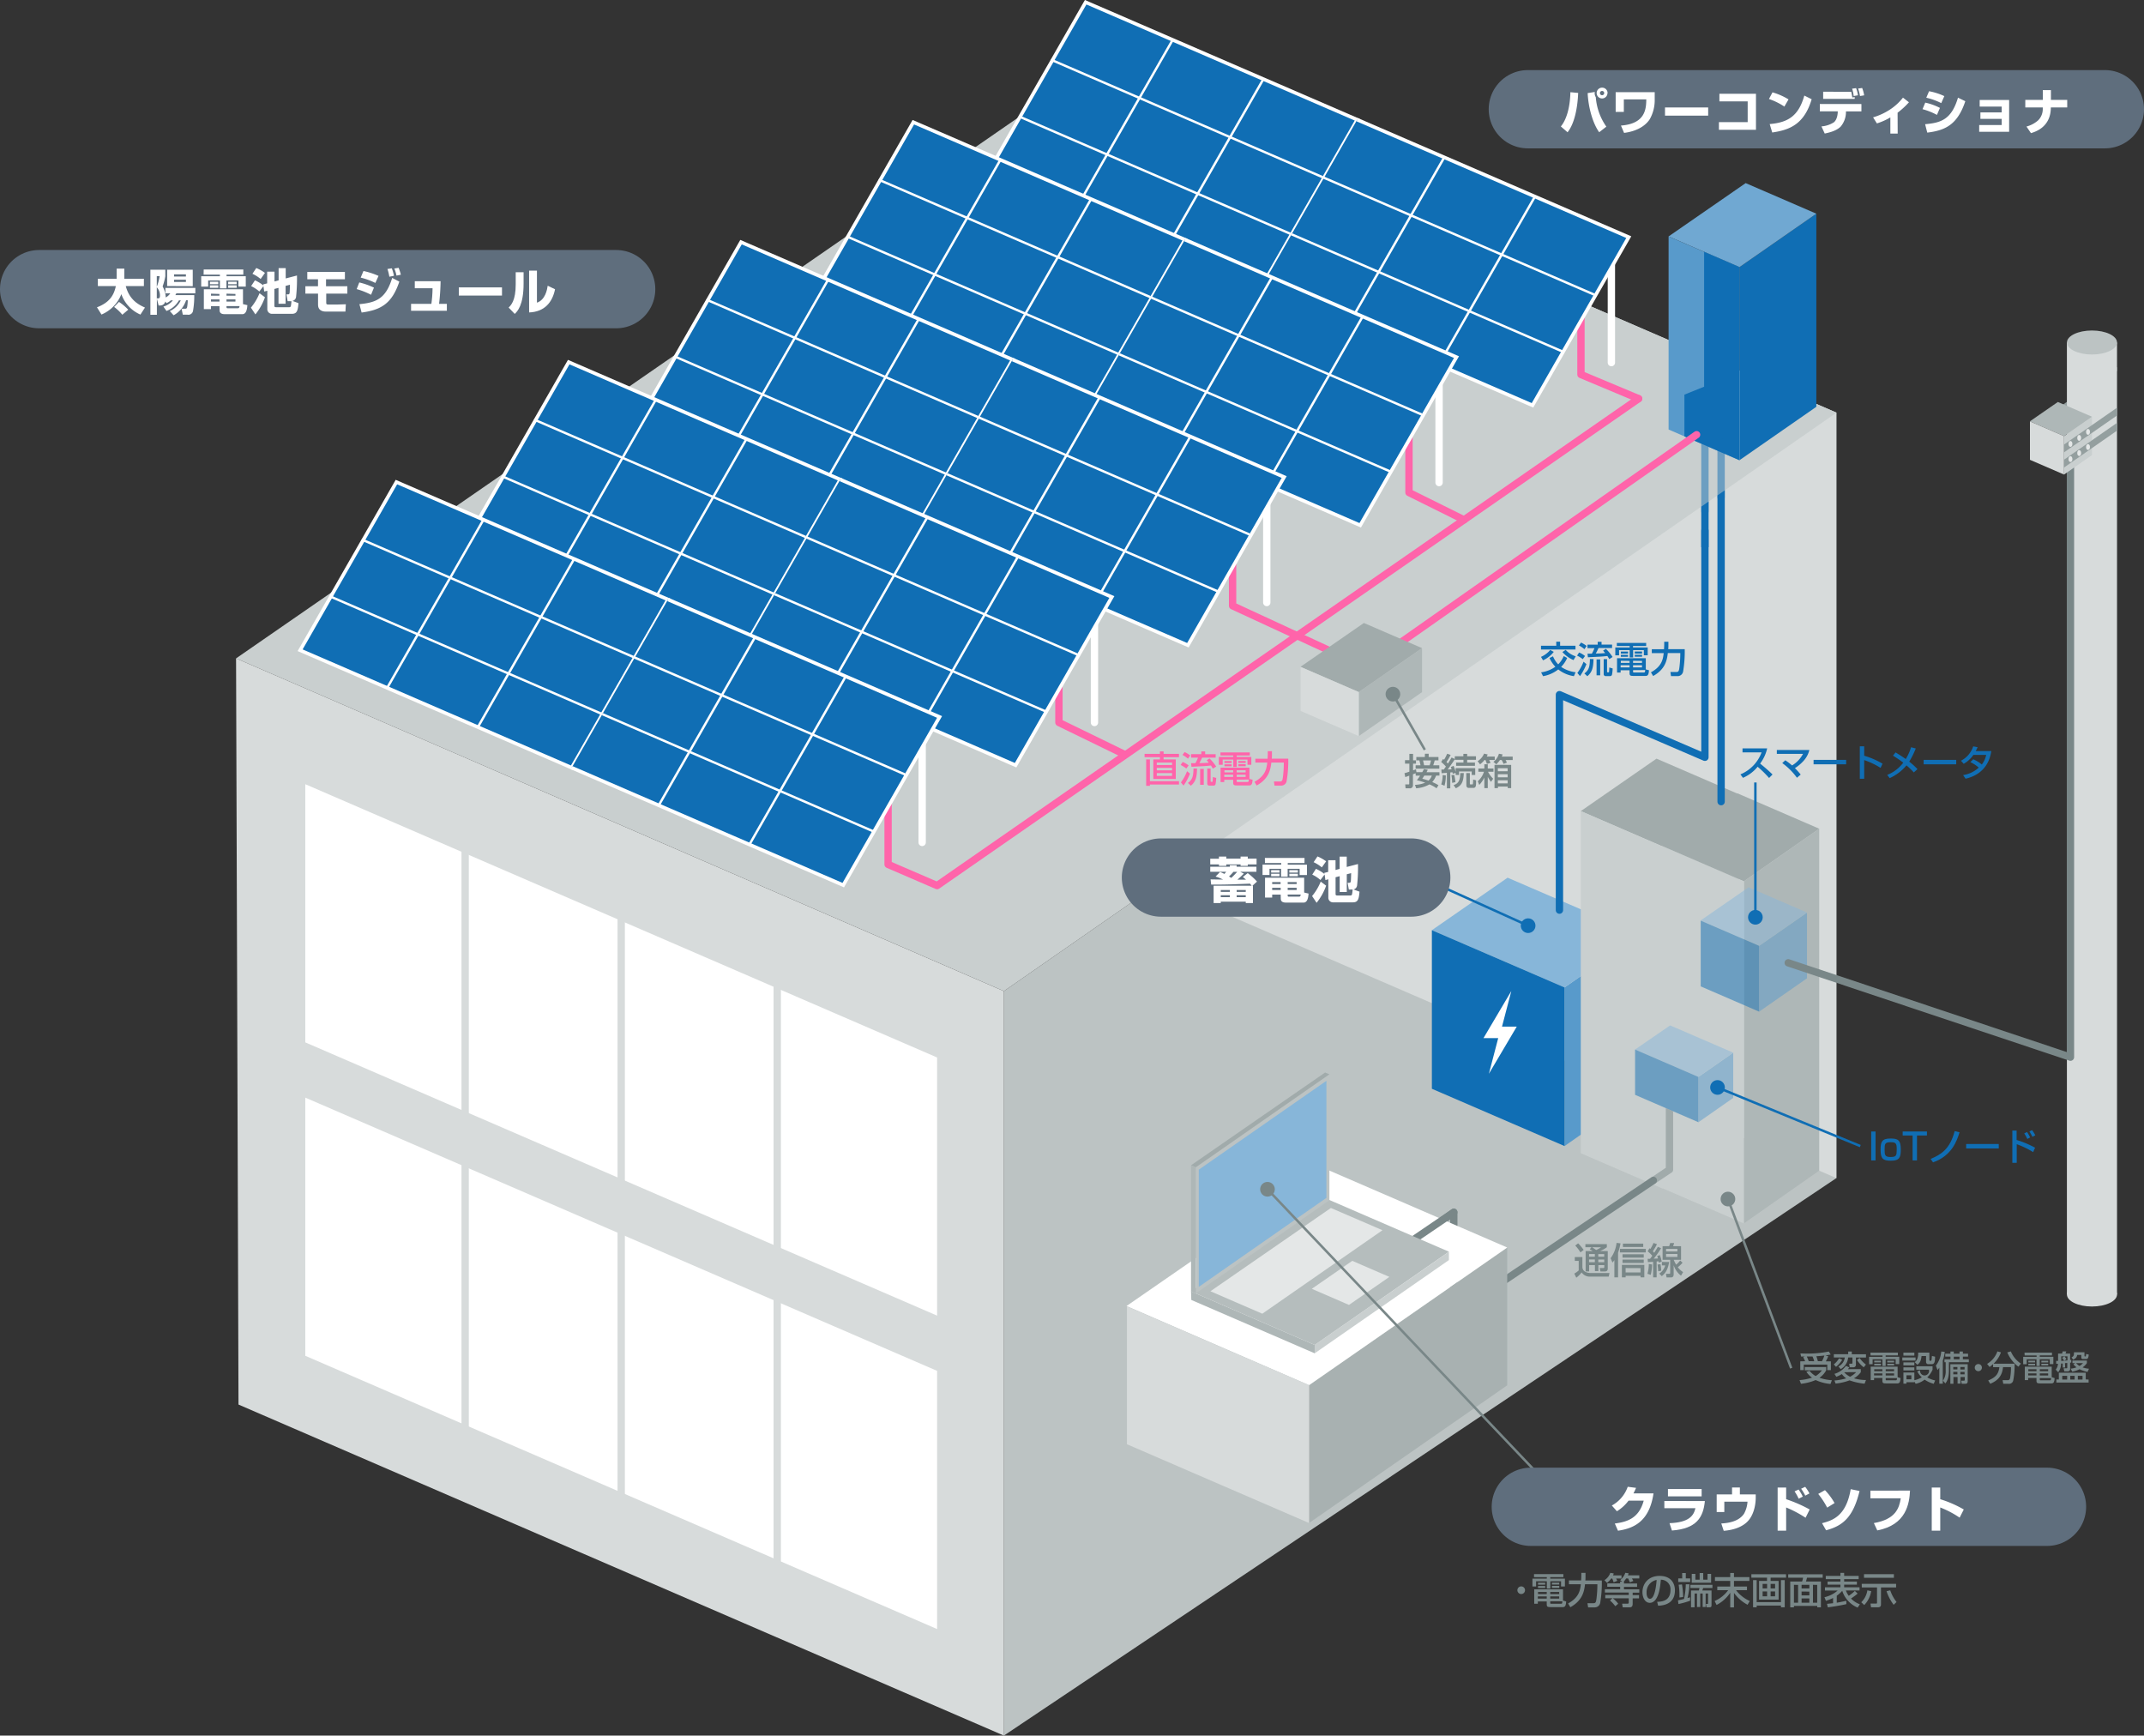
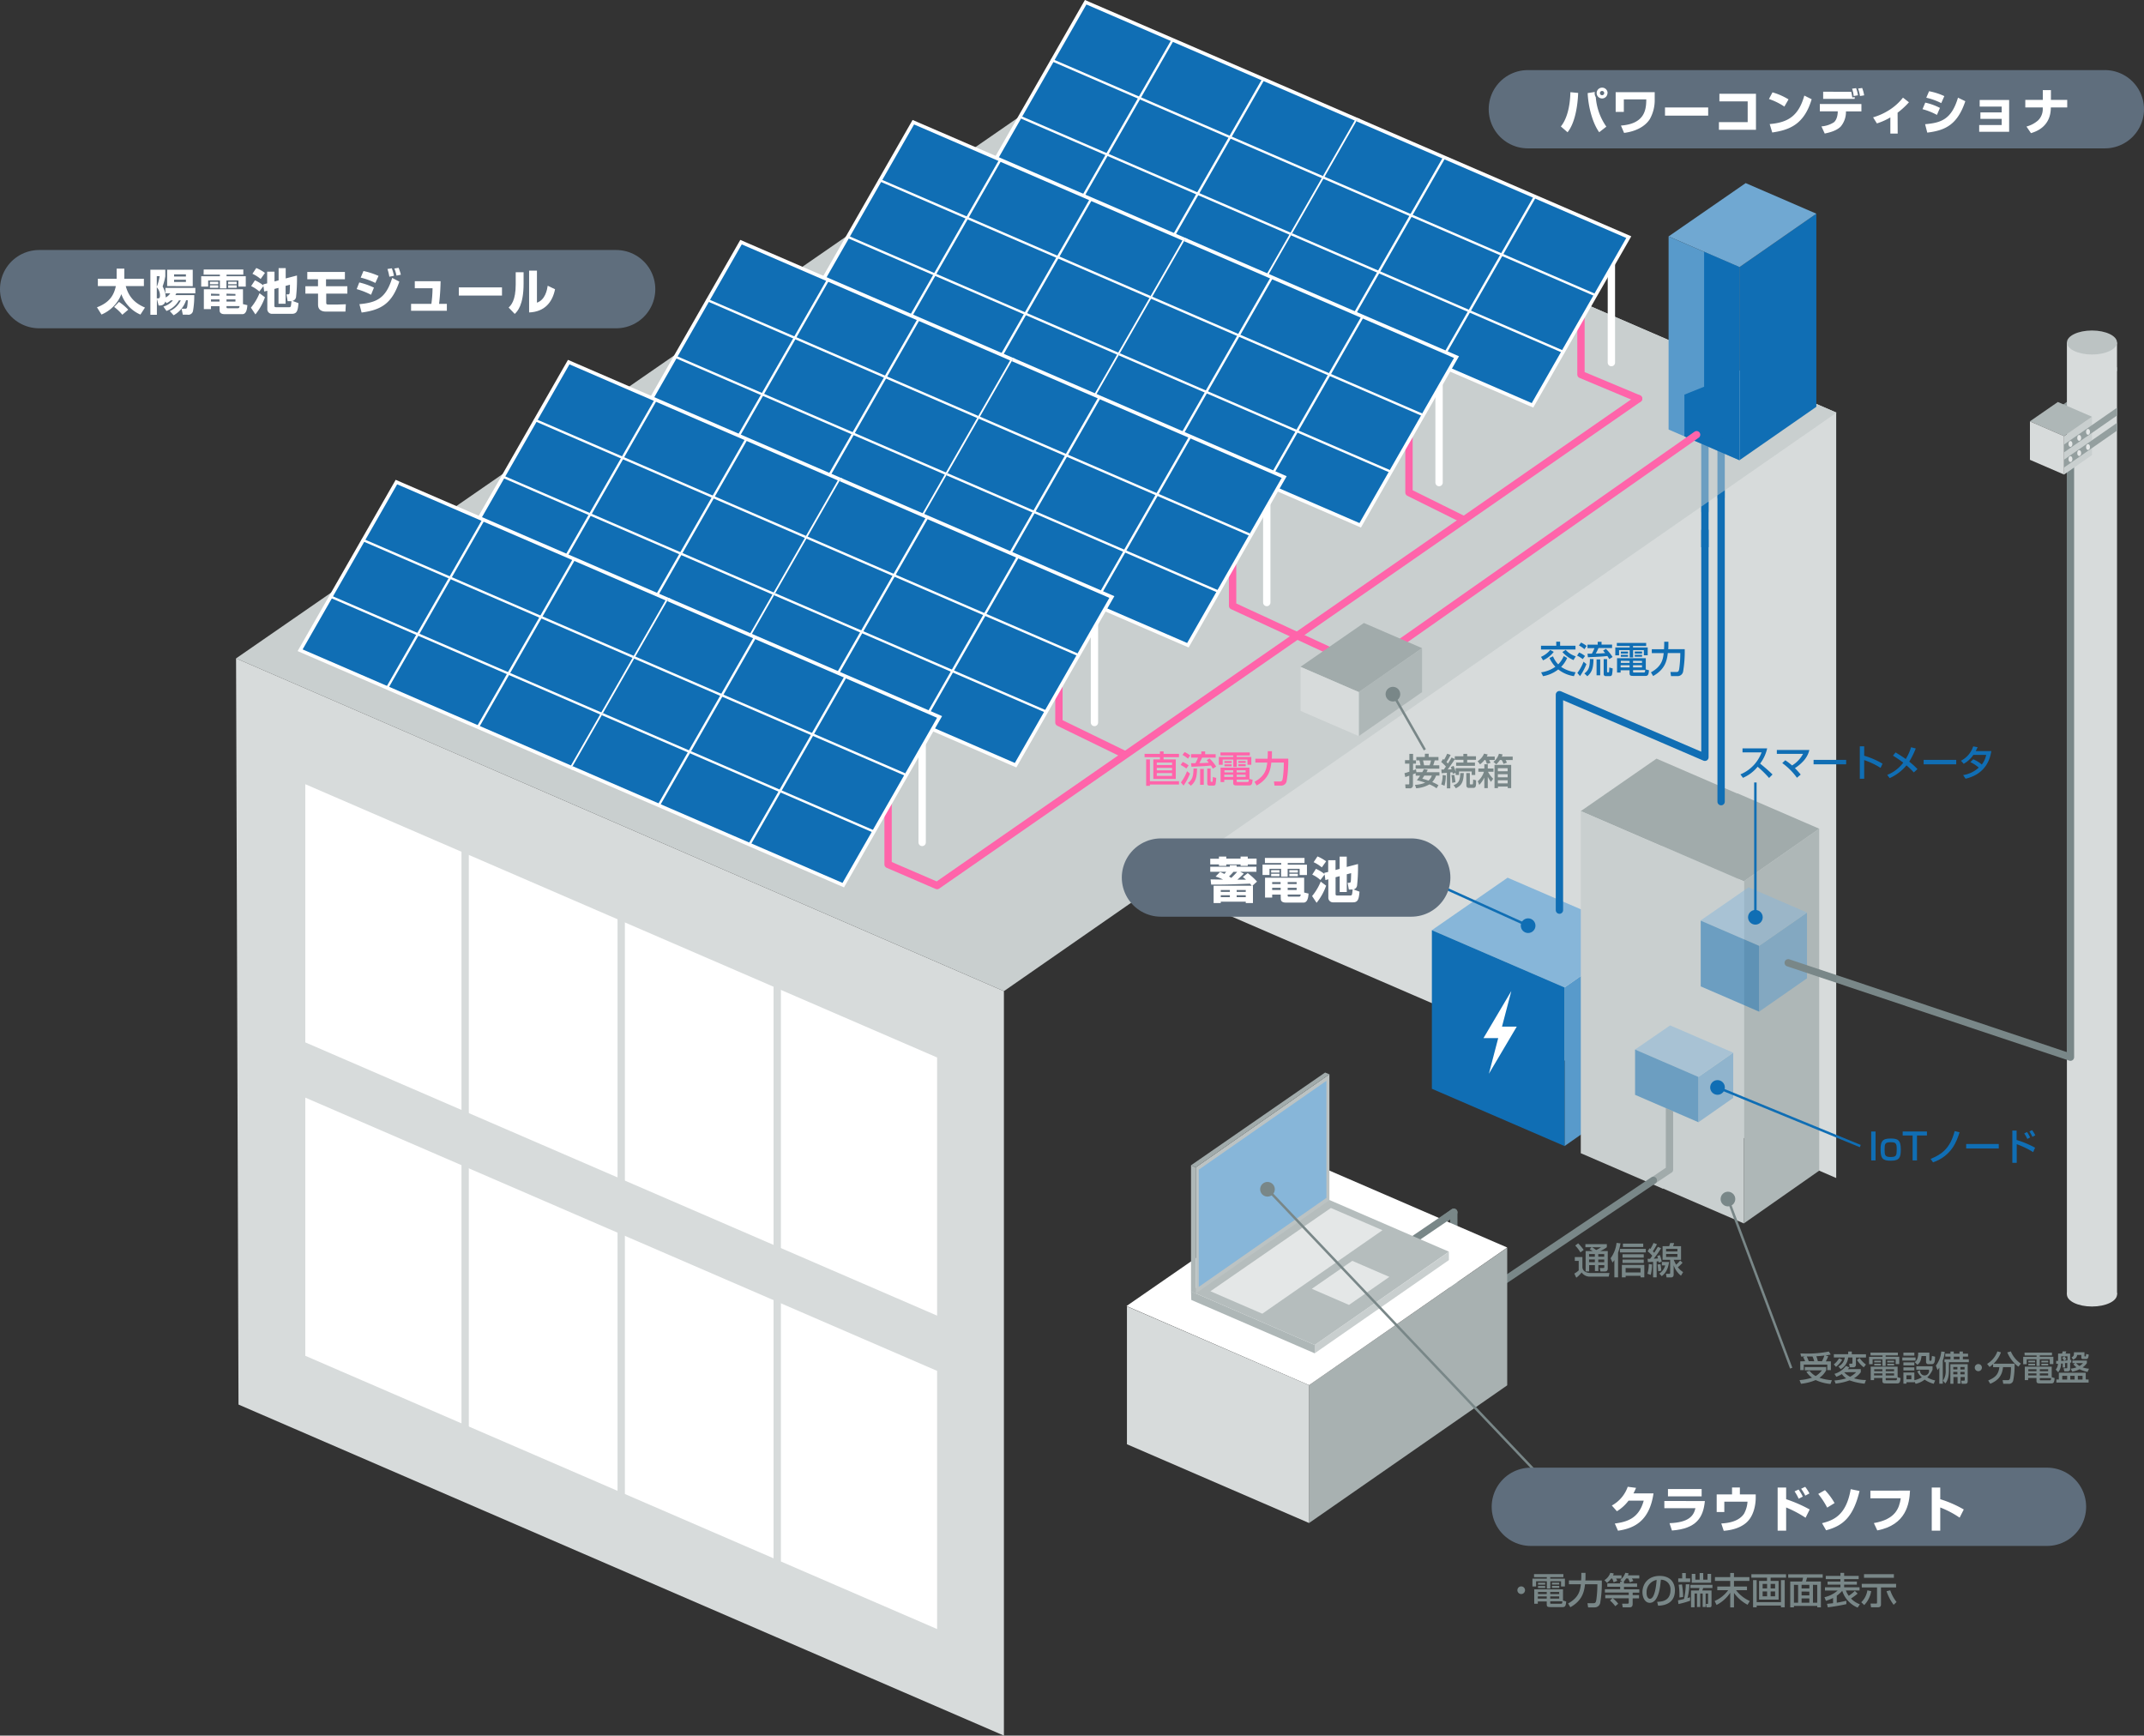
<svg xmlns="http://www.w3.org/2000/svg" id="レイヤー_1" data-name="レイヤー 1" viewBox="0 0 876.54 709.48">
  <rect x="0" y="0" width="876.54" height="709.48" fill="#333333" stroke="none" />
  <defs>
    <style>.cls-1,.cls-15,.cls-19,.cls-20,.cls-21,.cls-24,.cls-25,.cls-27,.cls-29,.cls-34,.cls-7,.cls-8{fill:none;}.cls-2{fill:#bcc3c3;}.cls-3{fill:#d7dbdb;}.cls-4{fill:#c9cfcf;}.cls-5{fill:#fff;}.cls-6{fill:#3fa9f5;stroke-width:0.66px;}.cls-27,.cls-28,.cls-29,.cls-6{stroke:#fff;}.cls-19,.cls-21,.cls-24,.cls-25,.cls-27,.cls-28,.cls-29,.cls-34,.cls-6,.cls-7{stroke-miterlimit:10;}.cls-7{stroke:#d7dbdb;stroke-linecap:square;}.cls-15,.cls-19,.cls-20,.cls-21,.cls-27,.cls-7,.cls-8{stroke-width:3px;}.cls-8{stroke:#ff64aa;}.cls-15,.cls-19,.cls-20,.cls-21,.cls-27,.cls-34,.cls-8{stroke-linecap:round;}.cls-15,.cls-20,.cls-8{stroke-linejoin:round;}.cls-9{fill:#589acb;}.cls-10{fill:#87b6d9;}.cls-11,.cls-28{fill:#106eb4;}.cls-12{fill:#aeb7b7;}.cls-13{fill:#a1abab;}.cls-14,.cls-21{opacity:0.5;}.cls-15,.cls-24{stroke:#798788;}.cls-16{fill:#a8b1b1;}.cls-17{fill:#798788;}.cls-18{clip-path:url(#clip-path);}.cls-19,.cls-20,.cls-21,.cls-25{stroke:#106eb4;}.cls-22{fill:#ff64aa;}.cls-23{fill:#949f9f;}.cls-26{fill:#e4e7e7;}.cls-28{stroke-width:1.44px;}.cls-29{stroke-width:0.96px;}.cls-30{fill:#70a8d2;}.cls-31{clip-path:url(#clip-path-2);}.cls-32{fill:#b5bdbd;}.cls-33{clip-path:url(#clip-path-3);}.cls-34{stroke:#5f6e7d;stroke-width:32px;}</style>
    <clipPath id="clip-path" transform="translate(-244.99 -29.84)">
      <polygon class="cls-1" points="943.52 253.53 940.52 253.53 940.52 236.94 943.52 234.86 943.52 253.53" />
    </clipPath>
    <clipPath id="clip-path-2" transform="translate(-244.99 -29.84)">
      <polygon class="cls-1" points="929.03 508.74 921.19 513.97 920.03 511.2 926.03 507.11 926.03 482.82 929.03 484.12 929.03 506.11 929.03 507.02 929.03 508.74" />
    </clipPath>
    <clipPath id="clip-path-3" transform="translate(-244.99 -29.84)">
      <polygon class="cls-1" points="950.14 359.04 947.14 359.04 947.14 232.34 950.14 230.26 950.14 359.04" />
    </clipPath>
  </defs>
  <title>content-2-new-pc</title>
-   <polygon class="cls-2" points="750.83 481.55 410.43 709.48 410.43 405.16 750.83 168.63 750.83 481.55" />
  <polygon class="cls-3" points="750.7 481.55 437.79 346.23 437.79 33.31 750.7 168.63 750.7 481.55" />
  <polygon class="cls-4" points="410.44 405.16 96.52 269.13 437.65 33.27 750.84 168.68 410.44 405.16" />
  <polygon class="cls-3" points="410.43 709.48 97.51 574.16 96.51 269.13 410.43 405.16 410.43 709.48" />
  <polygon class="cls-5" points="383.12 665.93 124.82 554.23 124.82 448.69 383.12 560.39 383.12 665.93" />
  <polygon class="cls-5" points="383.12 537.81 124.82 426.11 124.82 320.57 383.12 432.28 383.12 537.81" />
  <path class="cls-6" d="M585,120.44" transform="translate(-244.99 -29.84)" />
  <path class="cls-6" d="M470.43,320.94" transform="translate(-244.99 -29.84)" />
  <path class="cls-6" d="M667.18,155.95" transform="translate(-244.99 -29.84)" />
  <path class="cls-6" d="M552.58,356.44" transform="translate(-244.99 -29.84)" />
  <line class="cls-7" x1="253.97" y1="495.38" x2="253.97" y2="363.01" />
  <line class="cls-7" x1="190.17" y1="468" x2="190.17" y2="335.63" />
  <line class="cls-7" x1="317.76" y1="522.02" x2="317.76" y2="389.65" />
  <line class="cls-7" x1="253.97" y1="621.92" x2="253.97" y2="489.55" />
  <line class="cls-7" x1="190.17" y1="603.14" x2="190.17" y2="470.77" />
  <line class="cls-7" x1="317.76" y1="648.56" x2="317.76" y2="516.19" />
  <polyline class="cls-8" points="547.29 267.71 503.93 247.65 503.93 222.25" />
  <polyline class="cls-8" points="598.55 212.5 576.04 201.34 576.04 178.64" />
  <polyline class="cls-8" points="669.92 162.97 646.35 153.1 646.35 128.22" />
  <polygon class="cls-9" points="670.46 446.91 639.64 468.49 639.64 403.65 670.46 382.14 670.46 446.91" />
  <polygon class="cls-10" points="639.64 403.65 585.4 380.24 616.36 358.78 670.46 382.14 639.64 403.65" />
  <polygon class="cls-11" points="639.64 468.49 585.4 445.07 585.4 380.24 639.64 403.65 639.64 468.49" />
  <polygon class="cls-12" points="710.61 464.32 679.8 485.9 679.8 346.06 710.61 324.54 710.61 464.32" />
  <polygon class="cls-13" points="679.8 346.06 646.28 331.57 677.24 310.12 710.61 324.54 679.8 346.06" />
  <polygon class="cls-4" points="679.8 485.9 646.28 471.41 646.28 331.57 679.8 346.06 679.8 485.9" />
  <polygon class="cls-12" points="743.76 478.54 712.94 500.11 712.94 360.27 743.76 338.76 743.76 478.54" />
  <polygon class="cls-13" points="712.94 360.27 679.43 345.79 710.39 324.33 743.76 338.76 712.94 360.27" />
  <polygon class="cls-4" points="712.94 500.11 679.43 485.63 679.43 345.79 712.94 360.27 712.94 500.11" />
  <polygon class="cls-5" points="614.07 419.67 617.88 405.11 606.5 424.36 612.52 424.36 608.71 438.93 620.1 419.67 614.07 419.67" />
  <g class="cls-14">
    <polygon class="cls-9" points="738.76 399.93 719.19 413.55 719.19 386.64 738.76 373.06 738.76 399.93" />
    <polygon class="cls-10" points="719.19 386.64 695.26 376.27 714.88 362.71 738.76 373.03 719.19 386.64" />
    <polygon class="cls-11" points="719.19 413.55 695.31 403.22 695.31 376.32 719.19 386.64 719.19 413.55" />
  </g>
  <polyline class="cls-15" points="587.72 500.35 594.36 495.55 594.38 537.27 675.95 482.52" />
  <polygon class="cls-16" points="616.2 566.3 535.19 622.58 535.19 566.23 616.2 510.03 616.2 566.3" />
  <polygon class="cls-5" points="535.19 566.23 460.56 533.88 541.74 477.75 616.2 509.96 535.19 566.23" />
  <polygon class="cls-3" points="535.19 622.58 460.73 590.38 460.73 534.03 535.19 566.23 535.19 622.58" />
  <path class="cls-17" d="M888.82,543.71h3.11v4c0,1.91,1.9,2.51,3.33,2.51H903l-.31,1.48h-7.48a4.05,4.05,0,0,1-3.6-1.72,10.24,10.24,0,0,1-2.18,2.16l-.81-1.68a8.87,8.87,0,0,0,1.8-1.3v-3.88h-1.59Zm1.37-5.62a20.66,20.66,0,0,1,2.26,2.7l-1.32,1A16.13,16.13,0,0,0,889,539Zm5.46,1.59h-2.5v-1.25h8.77v1.25a12,12,0,0,1-2.79,1.58h3.17v7.09c0,1.06-.62,1.24-1.22,1.24H899.3l-.27-1.41h1.47c.34,0,.38-.2.38-.44V547h-2.43v2.44h-1.4V547h-2.37v2.58h-1.43v-8.34h2.85a7.68,7.68,0,0,0-1.18-.71Zm-1,2.79v1.08h2.37v-1.08Zm0,2.22v1.11h2.37v-1.11Zm1.23-5c.57.34,1.13.74,1.68,1.13a12.56,12.56,0,0,0,2-1.12Zm2.54,2.79v1.08h2.43v-1.08Zm0,2.22v1.11h2.43v-1.11Z" transform="translate(-244.99 -29.84)" />
  <path class="cls-17" d="M905,544.94a8.14,8.14,0,0,1-.76,1l-.79-1.75a12.91,12.91,0,0,0,2.44-6.28l1.62.19a23.29,23.29,0,0,1-1,3.83V552H905Zm12.85-4.58v1.44H907.27v-1.44Zm-.61,6.54V552h-1.54v-.63h-6.09V552h-1.54v-5.1Zm-.23-4.35v1.38h-8.68v-1.38Zm0,2.17v1.38h-8.68v-1.38Zm-.21-6.52v1.38h-8.31V538.2Zm-7.2,10V550h6.09v-1.77Z" transform="translate(-244.99 -29.84)" />
  <path class="cls-17" d="M920.42,546.75a20.18,20.18,0,0,1-.54,4.23l-1.36-.45a14.24,14.24,0,0,0,.55-4Zm-1.82-2.33h1c.21-.27.44-.57.9-1.26a15.08,15.08,0,0,0-1.89-1.81l.75-1.25.35.29a15.47,15.47,0,0,0,1.29-2.45l1.41.5a23.38,23.38,0,0,1-1.68,2.89l.57.63c.81-1.28,1.18-1.91,1.48-2.43l1.32.54a34.16,34.16,0,0,1-3,4.29l1.71-.08a7.77,7.77,0,0,0-.29-1l1.08-.39a15.1,15.1,0,0,1,.76,2.68l-1.21.41c0-.33-.06-.37-.09-.55l-.78.07V552h-1.44v-6.34c-.71,0-1.6.09-2.13.11Zm5.26,2.21a18.6,18.6,0,0,1,.3,2.64l-1.23.24a23.77,23.77,0,0,0-.29-2.75Zm3.51-.92c-.53,3.9-2.32,5.26-3,5.8l-1-1.07a5.72,5.72,0,0,0,2.42-3.33h-1.37v-1.41Zm5.5.31a12.48,12.48,0,0,1-1.93,1.83,8,8,0,0,0,2.17,2l-.87,1.46a8.84,8.84,0,0,1-3-4.27v3.7c0,.65-.18,1.29-1.11,1.29h-1.79l-.25-1.48h1.3c.42,0,.42-.2.42-.48v-5.25h-3.1v-5.56h2.68a10.57,10.57,0,0,0,.42-1.29h1.61a10.77,10.77,0,0,1-.41,1.29h3.25v5.56h-3a12.11,12.11,0,0,0,1,2,13,13,0,0,0,1.65-1.71Zm-6.73-5.67v1.07h4.63v-1.07Zm0,2.1v1.2h4.63v-1.2Z" transform="translate(-244.99 -29.84)" />
  <path class="cls-17" d="M868.47,679.89a1.56,1.56,0,1,1-1.56-1.56A1.55,1.55,0,0,1,868.47,679.89Z" transform="translate(-244.99 -29.84)" />
  <path class="cls-17" d="M872.15,673.31h12v1.24h-5.37v.6h6v3.22h-1.58v-2.13h-4.38v3h-1.43v-3H873v2.13H871.5v-3.22h5.88v-.6h-5.23Zm13.15,11.17c-.11,1.44-.3,2.31-1.3,2.31h-5.19c-.77,0-1.46,0-1.46-1v-1.3h-3.64v.92h-1.47v-5.87H884v4.59Zm-11.59-2.05v.88h3.64v-.88Zm.07-1.83v.86h3.57v-.86Zm0-3.75h2.94v.77h-2.94Zm0,1.33h2.94v.8h-2.94Zm5,2.42v.86h3.66v-.86Zm0,1.83v.88h3.66v-.88Zm0,2V685c0,.33,0,.42.38.42h4c.42,0,.53,0,.58-1Zm.69-7.62h3v.77h-3Zm0,1.33h3v.8h-3Z" transform="translate(-244.99 -29.84)" />
  <path class="cls-17" d="M886.07,685.32c4.58-2.52,4.94-5.5,5.22-7.86h-4.87v-1.58h5c0-.16.07-1.23.07-2v-1.08h1.71V674c0,.88,0,1.44-.08,1.9h6.75a48.68,48.68,0,0,1-.62,8.91,2.29,2.29,0,0,1-2.21,2.1h-2.77L894,685.2h2.5c.85,0,1-.54,1.16-1.64a46.37,46.37,0,0,0,.39-6.1H893c-.34,2.91-1,6.6-6,9.38Z" transform="translate(-244.99 -29.84)" />
  <path class="cls-17" d="M903.71,675.12a9.54,9.54,0,0,1-1.71,1.75l-1.06-1.08a5.87,5.87,0,0,0,2.4-3l1.41.24a4.86,4.86,0,0,1-.29.79h3.46v1.3h-2.21a6.71,6.71,0,0,1,.48.93l-1.5.6a10.29,10.29,0,0,0-.57-1.53Zm4.57,1.32-.9-.67a6.79,6.79,0,0,0,2.1-3l1.36.22c-.09.26-.15.44-.3.81h4.65v1.3h-3c.33.55.39.66.57,1l-1.41.58c-.27-.67-.66-1.47-.72-1.59h-.83a7.7,7.7,0,0,1-1,1.32h.12v.73h5.37v1.38h-5.37v1h6.27v1.37h-2.71v1h2.6v1.33h-2.6v1.93c0,.83,0,1.74-1.27,1.74h-2.8l-.24-1.5h2.25c.29,0,.45-.08.45-.53v-1.65h-6.49a11.05,11.05,0,0,1,2.19,2.21l-1.2,1a14.39,14.39,0,0,0-2.17-2.34l1-.9h-2.92v-1.33h9.6v-1h-9.75v-1.37h6.24v-1H902.1v-1.38h5.25v-.73Z" transform="translate(-244.99 -29.84)" />
  <path class="cls-17" d="M922.5,684.64c1.78-.07,5.44-.24,5.44-4.89a3.86,3.86,0,0,0-3.94-4.14c-.24,2.49-.5,5.17-1.64,7.32-.25.47-1.14,2.12-2.88,2.12-2,0-3-2.25-3-4.35,0-3.62,2.55-6.66,7-6.66,5,0,6.28,3.42,6.28,5.88,0,6-5.32,6.24-6.88,6.31Zm-4.34-3.72c0,1.62.63,2.48,1.38,2.48,2,0,2.59-5.61,2.74-7.71A5.05,5.05,0,0,0,918.17,680.92Z" transform="translate(-244.99 -29.84)" />
  <path class="cls-17" d="M931,684a21.72,21.72,0,0,0,2.47-.52,30,30,0,0,0,.73-6l1.49,0a27,27,0,0,1-.79,5.61c.65-.18.74-.21,1.07-.31v1.41a35.31,35.31,0,0,1-4.77,1.35Zm1.71-11.13h1.49v2.19H936v1.47h-4.89v-1.47h1.63Zm-.07,4.65a35.57,35.57,0,0,1,.48,5.14l-1.51.2c0-.37,0-.76,0-1.38a23.68,23.68,0,0,0-.33-3.83Zm3.45.17h9V679h-3.79a9.54,9.54,0,0,1-.34,1h3.76v6c0,.75-.31.88-.88.88h-1.19l-.22-1.39h.63c.25,0,.25-.15.25-.32v-3.94h-1v5.53H941.1v-5.53h-1v5.53h-1.31v-5.53h-1v5.65h-1.45V680h3.19c.11-.31.18-.66.26-1h-3.72Zm.55-4.47h1.47v2.35h1.75v-2.7h1.47v2.7h1.75v-2.35h1.47v3.63h-7.92Z" transform="translate(-244.99 -29.84)" />
  <path class="cls-17" d="M946.13,674.52h6.24v-1.67h1.53v1.67h6.3v1.58h-6.3v2.28h5.32v1.51h-4.47a14.37,14.37,0,0,0,5.62,4.42l-.92,1.53A16.32,16.32,0,0,1,953.9,681v5.92h-1.53v-6a15,15,0,0,1-5.59,5L946,684.3a13.54,13.54,0,0,0,5.52-4.41h-4.45v-1.51h5.29V676.1h-6.24Z" transform="translate(-244.99 -29.84)" />
  <path class="cls-17" d="M975.21,674.77h-6.33v1.33h3.27v7.65h-8v-7.65h3.25v-1.33h-6.39v-1.41h14.16Zm-13.51,1h1.48v9h9.93v-9h1.54v11.11h-1.54v-.71h-9.93v.71H961.7Zm3.91,1.54v1.84h1.83v-1.84Zm0,3.08v2h1.83v-2Zm3.27-3.08v1.84h1.83v-1.84Zm0,3.08v2h1.83v-2Z" transform="translate(-244.99 -29.84)" />
  <path class="cls-17" d="M990.17,674.79h-6.42a13.84,13.84,0,0,1-.43,1.54h6.12v10.56h-1.5v-.58h-9.53v.58h-1.51V676.33h4.84a8.06,8.06,0,0,0,.4-1.54h-6.07v-1.41h14.1Zm-11.76,2.9V685h1.7v-7.29Zm3.13,0v1.47h3.18v-1.47Zm0,2.74V682h3.18v-1.53Zm0,2.81V685h3.18v-1.74Zm4.65-5.55V685h1.74v-7.29Z" transform="translate(-244.99 -29.84)" />
  <path class="cls-17" d="M1004.46,687a11.14,11.14,0,0,1-6.3-6.86,12.75,12.75,0,0,1-2.24,2V685c1.16-.19,2.36-.45,3.92-.79v1.37c-1.74.43-5.8,1.13-7.58,1.3l-.32-1.42c.75-.08,1.58-.15,2.47-.25v-2.14a20.85,20.85,0,0,1-2.92,1.17l-.6-1.49a12.21,12.21,0,0,0,5.4-2.73h-5.2V678.7h6.33v-1.08h-5.26v-1.26h5.26v-1h-6v-1.32h6v-1.23h1.52v1.23h5.94v1.32h-5.94v1h5.21v1.26h-5.21v1.08h6.29V680h-5.58a8.3,8.3,0,0,0,1.17,2.17,15.69,15.69,0,0,0,2.5-2l1.13,1.11a25.83,25.83,0,0,1-2.7,2,9.21,9.21,0,0,0,3.62,2.36Z" transform="translate(-244.99 -29.84)" />
  <path class="cls-17" d="M1010,680.28a10.65,10.65,0,0,1-2.85,5.68l-1.21-1.16a8.43,8.43,0,0,0,2.49-4.86Zm-3.87-3h14.05v1.47H1014v6.91c0,.66-.19,1.22-1.32,1.22h-2.75l-.22-1.53H1012c.38,0,.38-.17.38-.44v-6.16h-6.22Zm.93-3.95h12.22v1.49h-12.22Zm12.12,12.52a19.26,19.26,0,0,1-2.91-5.55l1.51-.36a16,16,0,0,0,2.58,4.77Z" transform="translate(-244.99 -29.84)" />
  <polyline class="cls-8" points="459.28 308.17 432.92 295.34 432.92 274.39" />
  <g class="cls-18">
    <line class="cls-19" x1="697.03" y1="259.04" x2="697.03" y2="204.04" />
  </g>
  <polyline class="cls-20" points="637.55 372.05 637.55 283.96 697.03 309.56 697.03 216.89" />
  <line class="cls-21" x1="697.03" y1="209.01" x2="697.03" y2="180.41" />
  <path class="cls-22" d="M719.2,337h1.51v1H727v1.36h-6.31v.92h5v8h-9.19v-8h2.71v-.92h-6.28V338h6.28Zm-4.08,12.19H727v1.35H715.12v.54h-1.54V340.28h1.54Zm2.81-7.62v1h6.24v-1Zm0,2.16v1h6.24v-1Zm0,2.13V347h6.24v-1.14Z" transform="translate(-244.99 -29.84)" />
  <path class="cls-22" d="M728.5,341.32a10.38,10.38,0,0,1,2.44,1.4L730,344a13.45,13.45,0,0,0-2.32-1.45Zm3,4.75a24.43,24.43,0,0,1-2.62,4.91l-1.1-1.29a19,19,0,0,0,2.52-4.59Zm-2.19-8.8a13.39,13.39,0,0,1,2.28,1.38l-.92,1.33a10.31,10.31,0,0,0-2.25-1.53Zm5.08,6.76c-.09,3.51-.52,5.29-2.53,7l-1.2-1.14c1.83-1.37,2.22-2.69,2.27-5.91Zm6.46,0c-.2-.34-.3-.52-.79-1.27-1.89.22-2.48.25-7.95.52l-.17-1.46,1.77,0a14.44,14.44,0,0,0,1.06-2.28h-2.83v-1.41h4.18V337h1.58v1.14H742v1.41h-5.55a18.8,18.8,0,0,1-1.12,2.23c1.6,0,2.48-.06,3.84-.17a12.46,12.46,0,0,0-.84-1l1.16-.73a18.69,18.69,0,0,1,2.73,3.33Zm-3.72.12v6.51h-1.49v-6.51Zm2.8-.12v5.05c0,.09,0,.36.22.36h.35c.21,0,.24-.08.27-.34,0-.11.06-.83.08-1.64l1.36.38a15.23,15.23,0,0,1-.25,2.46.79.79,0,0,1-.86.68H739.4a.8.8,0,0,1-.85-.78V344Z" transform="translate(-244.99 -29.84)" />
  <path class="cls-22" d="M743.95,337.42h12v1.24h-5.37v.6h6v3.22H755v-2.13h-4.38v3h-1.42v-3h-4.33v2.13H743.3v-3.22h5.88v-.6h-5.23Zm13.15,11.17c-.11,1.44-.3,2.31-1.3,2.31h-5.19c-.76,0-1.45,0-1.45-1v-1.3h-3.65v.92H744v-5.87H755.8v4.59Zm-11.59-2.05v.88h3.65v-.88Zm.08-1.83v.86h3.57v-.86Zm0-3.75h2.94v.77h-2.94Zm0,1.33h2.94v.8h-2.94Zm5,2.42v.86h3.66v-.86Zm0,1.83v.88h3.66v-.88Zm0,2v.54c0,.33,0,.42.38.42h4c.42,0,.52,0,.58-1Zm.69-7.62h3v.77h-3Zm0,1.33h3v.8h-3Z" transform="translate(-244.99 -29.84)" />
  <path class="cls-22" d="M757.87,349.43c4.57-2.52,4.93-5.5,5.22-7.86h-4.87V340h5c0-.16.08-1.23.08-2v-1.08H765v1.16c0,.88,0,1.44-.08,1.9h6.75a48.78,48.78,0,0,1-.62,8.91,2.29,2.29,0,0,1-2.21,2.1h-2.78l-.25-1.69h2.5c.86,0,1-.54,1.16-1.64a46,46,0,0,0,.39-6.1h-5.1c-.34,2.91-1,6.6-6,9.38Z" transform="translate(-244.99 -29.84)" />
  <path class="cls-11" d="M881.23,292.15h1.59v1.65h6.28v1.54H875V293.8h6.25Zm-1,4.16a12,12,0,0,1-4.39,3.46l-.84-1.41a10.31,10.31,0,0,0,3.78-2.83Zm8.23,9.93a13.5,13.5,0,0,1-6.4-2.75,13.89,13.89,0,0,1-6.22,2.76l-.79-1.57a13.13,13.13,0,0,0,5.82-2.28,13.6,13.6,0,0,1-2.4-3.58l1.44-.69a10.3,10.3,0,0,0,2.13,3.29,10.91,10.91,0,0,0,2.26-3.39l1.4.78a12,12,0,0,1-2.47,3.64,13.37,13.37,0,0,0,5.92,2.19Zm-.17-6.57a12.83,12.83,0,0,1-4.54-3.3l1.35-.87a9.28,9.28,0,0,0,4.11,2.64Z" transform="translate(-244.99 -29.84)" />
  <path class="cls-11" d="M890.58,296.56A10.38,10.38,0,0,1,893,298l-.92,1.29a13.45,13.45,0,0,0-2.33-1.45Zm3,4.75a24.46,24.46,0,0,1-2.62,4.91l-1.09-1.29a19,19,0,0,0,2.52-4.59Zm-2.19-8.8a13.37,13.37,0,0,1,2.28,1.38l-.92,1.33a10.3,10.3,0,0,0-2.25-1.53Zm5.08,6.76c-.09,3.51-.52,5.29-2.53,7l-1.2-1.14c1.83-1.37,2.22-2.69,2.26-5.91Zm6.46,0c-.2-.34-.3-.52-.79-1.27-1.89.22-2.47.25-7.95.52l-.17-1.46,1.77,0a14.44,14.44,0,0,0,1.07-2.28H894v-1.41h4.18V292.2h1.58v1.14h4.3v1.41h-5.55a18.8,18.8,0,0,1-1.12,2.23c1.6,0,2.47-.06,3.84-.17a12.88,12.88,0,0,0-.84-1l1.15-.73a18.68,18.68,0,0,1,2.73,3.33Zm-3.72.12v6.51h-1.49V299.4Zm2.8-.12v5.05c0,.09,0,.36.23.36h.34c.21,0,.24-.08.27-.34,0-.11.06-.83.08-1.64l1.37.38a15.2,15.2,0,0,1-.25,2.46.79.79,0,0,1-.86.68h-1.71a.8.8,0,0,1-.85-.78v-6.17Z" transform="translate(-244.99 -29.84)" />
  <path class="cls-11" d="M906,292.66h12v1.24h-5.37v.6h6v3.22h-1.58V295.6h-4.38v3h-1.42v-3h-4.33v2.13h-1.54v-3.22h5.88v-.6H906Zm13.15,11.17c-.11,1.44-.3,2.31-1.3,2.31h-5.19c-.76,0-1.45,0-1.45-1v-1.3h-3.65v.92h-1.47v-5.87h11.76v4.59Zm-11.59-2.05v.88h3.65v-.88Zm.08-1.83v.86h3.57V300Zm0-3.75h2.94V297h-2.94Zm0,1.33h2.94v.8h-2.94Zm5,2.42v.86h3.66V300Zm0,1.83v.88h3.66v-.88Zm0,2v.54c0,.33,0,.42.38.42h4c.42,0,.52,0,.58-1Zm.69-7.62h3V297h-3Zm0,1.33h3v.8h-3Z" transform="translate(-244.99 -29.84)" />
  <path class="cls-11" d="M919.95,304.68c4.58-2.52,4.93-5.5,5.22-7.86h-4.87v-1.58h5c0-.16.08-1.23.08-2v-1.08h1.71v1.16c0,.88,0,1.44-.08,1.9h6.75a48.78,48.78,0,0,1-.62,8.91,2.29,2.29,0,0,1-2.21,2.1h-2.77l-.25-1.69h2.5c.85,0,1-.54,1.15-1.64a46.19,46.19,0,0,0,.39-6.1h-5.1c-.35,2.91-1,6.6-6,9.38Z" transform="translate(-244.99 -29.84)" />
  <polygon class="cls-23" points="865.51 151.63 837.13 171.38 837.13 169.76 865.51 150.06 865.51 151.63" />
  <rect class="cls-3" x="845.02" y="140.01" width="20.49" height="389.16" />
  <ellipse class="cls-3" cx="855.27" cy="529.17" rx="10.24" ry="4.91" />
  <ellipse class="cls-2" cx="855.27" cy="140.01" rx="10.24" ry="4.91" />
  <path class="cls-17" d="M984.81,590.21a8.1,8.1,0,0,0,2.49,2.13,9.21,9.21,0,0,0,2.56-2.34h-7v-1.33h8.74V590a8.78,8.78,0,0,1-2.75,3.05,20.15,20.15,0,0,0,5.07,1l-.56,1.53a18.21,18.21,0,0,1-6.07-1.6,21.1,21.1,0,0,1-6,1.53L980.7,594a21.56,21.56,0,0,0,5.11-1,8.52,8.52,0,0,1-2.31-2.41ZM983,586.29c-.18-.42-.57-1.23-.8-1.67l.67-.25-1.53,0-.28-1.27c.76,0,1.46.06,2.55.06a44.2,44.2,0,0,0,9.06-.84l.77,1.22c-.63.13-1.25.25-2.14.38l1.15.35a22.28,22.28,0,0,1-1,2.06h2.07v3.59h-1.47v-2.25h-9.62v2.25H981v-3.59Zm3.71,0a13.26,13.26,0,0,0-.71-1.95c-.49,0-1.34,0-2.34,0,.29.63.56,1.27.81,1.92Zm3.15,0a12.79,12.79,0,0,0,1-2.34c-.85.11-1.09.14-3.29.31a15.82,15.82,0,0,1,.62,2Z" transform="translate(-244.99 -29.84)" />
  <path class="cls-17" d="M1002.07,582.32v1.11h5.8v1.34h-4.12v3a1,1,0,0,1-1.05,1h-1.5l-.21-1.48h1c.32,0,.34-.13.34-.41v-2.12h-1.75a6.08,6.08,0,0,1-3.05,4.75l-.94-1.08a4.69,4.69,0,0,0,2.61-3.67h-4.47v-1.34h5.86v-1.11Zm-3.91,3.36a11.3,11.3,0,0,1-2.55,2.9l-.9-1a8.76,8.76,0,0,0,2.16-2.49Zm7.59,3.84v1.25a8.81,8.81,0,0,1-2.8,2.49,17.83,17.83,0,0,0,4.92.71l-.57,1.5a24.83,24.83,0,0,1-6.15-1.37,22.43,22.43,0,0,1-5.71,1.32l-.46-1.25a24.65,24.65,0,0,0,4.78-.88,8.35,8.35,0,0,1-1.76-1.76,14,14,0,0,1-2.25,1.12l-.78-1.2a9,9,0,0,0,4.69-3.25l1.39.59a7.26,7.26,0,0,1-.56.74Zm-6.64,1.25-.11.08a9.09,9.09,0,0,0,2.37,1.79,10.2,10.2,0,0,0,2.48-1.88Zm7.84-2a11.25,11.25,0,0,1-2.75-3l1.06-.81a11.37,11.37,0,0,0,2.59,2.69Z" transform="translate(-244.99 -29.84)" />
  <path class="cls-17" d="M1009.68,582.75h11.23v1.16h-5v.56h5.56v3H1020v-2h-4.09v2.77h-1.33V585.5h-4v2h-1.44v-3h5.49v-.56h-4.89ZM1022,593.19c-.1,1.34-.28,2.16-1.22,2.16h-4.85c-.71,0-1.36,0-1.36-1v-1.22h-3.4V594h-1.37v-5.48h11v4.29Zm-10.83-1.92v.83h3.4v-.83Zm.07-1.71v.8h3.33v-.8Zm0-3.5H1014v.71h-2.75Zm0,1.25H1014V588h-2.75Zm4.69,2.26v.8h3.42v-.8Zm0,1.71v.83h3.42v-.83Zm0,1.91v.5c0,.31,0,.39.35.39H1020c.39,0,.49,0,.55-.9Zm.64-7.12h2.8v.71h-2.8Zm0,1.25h2.8V588h-2.8Z" transform="translate(-244.99 -29.84)" />
  <path class="cls-17" d="M1022.72,584.76h5.42V586h-5.42Zm.45-2h4.47V584h-4.47Zm0,4h4.47V588h-4.47Zm4.47,7.83v.28h-3.22v.59h-1.25v-4.57h4.47v3.15a9.21,9.21,0,0,0,3.05-1.19,7.33,7.33,0,0,1-1.85-2.44L1030,590a1.84,1.84,0,1,0,3.59-.25h-5.14v-1.4h6.64v1.4a9.72,9.72,0,0,1-2.18,3.14,11.09,11.09,0,0,0,3.24,1.25l-.6,1.37a11.82,11.82,0,0,1-3.71-1.71,8.78,8.78,0,0,1-3.67,1.71Zm-4.47-5.81h4.47v1.27h-4.47Zm1.25,3.26v1.63h2v-1.62Zm3.35-5.41c1.32-.74,1.43-2.76,1.43-3.28,0-.25,0-.42,0-.59h4.58v3a.31.31,0,0,0,.32.35h.24a.33.33,0,0,0,.31-.29,15.56,15.56,0,0,0,.17-1.68l1.29.28c0,2.41-.38,3.07-1.43,3.07h-1.25a.89.89,0,0,1-1-.91v-2.41h-1.85c-.21,1.91-.63,2.76-1.7,3.56Z" transform="translate(-244.99 -29.84)" />
  <path class="cls-17" d="M1037.85,588.89a8.63,8.63,0,0,1-.74,1l-.67-1.81a11,11,0,0,0,2.2-5.76l1.43.13a15,15,0,0,1-.8,3.56v9.47h-1.42Zm4.54-6.58h1.37v.9h2.35v-.9h1.37v.9h2.12v1.19h-2.12v1.09h2.44v1.19h-8.15v3.19c0,3.47-.81,4.62-1.43,5.49l-1-1.13a6.72,6.72,0,0,0,1.11-4.19v-3.36h-.5v-1.19h2.45v-1.09h-2.12V583.2h2.12Zm7.06,5.2v7c0,.94-.66,1-1.12,1H1047l-.2-1.27h1c.35,0,.45-.08.45-.42v-1.08h-1.72v2.69h-1.22v-2.69h-1.69v2.77h-1.26V587.5Zm-5.9,1.13v1h1.69v-1Zm0,2v1h1.69v-1Zm.21-6.23v1.09h2.35v-1.09Zm2.7,4.24v1h1.72v-1Zm0,2v1h1.72v-1Z" transform="translate(-244.99 -29.84)" />
  <path class="cls-17" d="M1055.26,588.9a1.46,1.46,0,1,1-1.46-1.46A1.45,1.45,0,0,1,1055.26,588.9Z" transform="translate(-244.99 -29.84)" />
  <path class="cls-17" d="M1059.83,587.46a18.37,18.37,0,0,1-1.44,1.18l-1-1.27a9.72,9.72,0,0,0,4.2-5.1l1.46.38a11.8,11.8,0,0,1-3.05,4.65h8.63a32.38,32.38,0,0,1-.58,6.91,1.72,1.72,0,0,1-1.93,1.3H1064l-.28-1.48h2.14c.8,0,.92-.7,1-1.32a22.2,22.2,0,0,0,.28-4h-3.25c-.36,3.78-2.31,5.57-5.21,6.79l-.85-1.34c3-1.27,4.22-2.55,4.57-5.45h-2.56Zm10.34,1.06a14.34,14.34,0,0,1-4.54-5.84l1.46-.42a11.17,11.17,0,0,0,4.1,5Z" transform="translate(-244.99 -29.84)" />
  <path class="cls-17" d="M1072.68,582.75h11.23v1.16h-5v.56h5.56v3H1083v-2h-4.09v2.77h-1.33V585.5h-4v2h-1.44v-3h5.49v-.56h-4.89ZM1085,593.19c-.1,1.34-.28,2.16-1.22,2.16h-4.85c-.71,0-1.36,0-1.36-1v-1.22h-3.4V594h-1.37v-5.48h11v4.29Zm-10.83-1.92v.83h3.4v-.83Zm.07-1.71v.8h3.33v-.8Zm0-3.5H1077v.71h-2.75Zm0,1.25H1077V588h-2.75Zm4.69,2.26v.8h3.42v-.8Zm0,1.71v.83h3.42v-.83Zm0,1.91v.5c0,.31,0,.39.35.39H1083c.39,0,.49,0,.55-.9Zm.64-7.12h2.8v.71h-2.8Zm0,1.25h2.8V588h-2.8Z" transform="translate(-244.99 -29.84)" />
  <path class="cls-17" d="M1089.3,588.85h-1v-1.62l-.69,0a5.54,5.54,0,0,1-1.16,3.57l-1-1.09a4.13,4.13,0,0,0,.91-2.4c-.29,0-.35,0-.73,0v-1.15h.78v-3h1.63c.08-.28.17-.63.22-.9h1.5c-.18.53-.2.59-.32.9h1.89v2.62l.46-.06v1.09l-.46.07v2.55c0,.8-.53,1-1.11,1h-1.26l-.29-1.26h1.11c.35,0,.38-.1.38-.39v-1.79l-.94.08Zm9.58,4.92V595h-13.17v-1.26h1V591h11v2.72Zm-11.19-7.62c.59,0,.91-.06,1.2-.08a8.11,8.11,0,0,0-.84-1.16l.91-.62h-1.27Zm.42,6.09v1.53h2v-1.53Zm2.13-6.3v-1.65H1089a9.84,9.84,0,0,1,.81,1.12l-.87.66Zm1.15,6.3v1.53h1.78v-1.53Zm2-5.17h-1.12V586h5.91v1.06a6.66,6.66,0,0,1-1.75,1.74,10.43,10.43,0,0,0,2.61.55l-.6,1.32a14.81,14.81,0,0,1-3.25-1.11,12.08,12.08,0,0,1-3,1l-.64-1.25a8.36,8.36,0,0,0,2.4-.55,7.47,7.47,0,0,1-1.29-1.2Zm3.8-4.44V584c0,.22.06.34.22.34.32,0,.38,0,.45-1l1.08.22c-.07.78-.17,1.82-1,1.82h-1.37a.58.58,0,0,1-.67-.66v-1h-1.68c-.21,1.06-.6,1.42-1.65,1.93l-.67-.91c.92-.49,1-.87,1-2.12Zm-3.42,4.44a5.78,5.78,0,0,0,1.39,1.15,6,6,0,0,0,1.43-1.15Zm.71,5.17v1.53h1.92v-1.53Z" transform="translate(-244.99 -29.84)" />
  <path class="cls-11" d="M956.53,346.39a15.56,15.56,0,0,0,8.66-9h-7.8v-1.63h10.08a16.24,16.24,0,0,1-2.88,6.22c1.75,1.41,3.46,2.88,5.07,4.45l-1.41,1.43a43.86,43.86,0,0,0-4.68-4.59,15.69,15.69,0,0,1-6,4.53Z" transform="translate(-244.99 -29.84)" />
  <path class="cls-11" d="M979.64,347.77a26.7,26.7,0,0,0-6-6l1.23-1.14a23.62,23.62,0,0,1,2.78,2.11,12.15,12.15,0,0,0,4.48-4.74H971.42v-1.58h13.3a10.17,10.17,0,0,1-2.58,4.67,16.77,16.77,0,0,1-3.33,2.75c1.09,1.09,1.86,2,2.37,2.62Z" transform="translate(-244.99 -29.84)" />
  <path class="cls-11" d="M999.76,340.46v1.82H986.44v-1.82Z" transform="translate(-244.99 -29.84)" />
  <path class="cls-11" d="M1007.14,334.93v3.84a33.06,33.06,0,0,1,7.5,3.25l-.81,1.72a30.88,30.88,0,0,0-6.69-3.19v7.62h-1.8V334.93Z" transform="translate(-244.99 -29.84)" />
  <path class="cls-11" d="M1027.42,345.59a32.43,32.43,0,0,0-3-2.88,18.91,18.91,0,0,1-6.87,5.21l-1-1.32a14.78,14.78,0,0,0,4.75-3,15.21,15.21,0,0,0,1.81-2,47.24,47.24,0,0,0-4.21-2.86l1.07-1.32c.94.57,2.37,1.44,4.16,2.7a20.48,20.48,0,0,0,2.17-4.82l1.92.5a34.51,34.51,0,0,1-2.67,5.38,29.49,29.49,0,0,1,3.37,3.06Z" transform="translate(-244.99 -29.84)" />
  <path class="cls-11" d="M1044.76,340.46v1.82h-13.32v-1.82Z" transform="translate(-244.99 -29.84)" />
  <path class="cls-11" d="M1051.73,340.23a13.06,13.06,0,0,1,3.48,2.13,9.08,9.08,0,0,0,1.79-3.92h-5.23a11.94,11.94,0,0,1-3.95,3.63l-1.12-1.26a10.07,10.07,0,0,0,5-5.87l1.81.34a17,17,0,0,1-.79,1.59h6.39c-.39,2.33-1.67,9.24-10.53,11.29l-1-1.48a12.06,12.06,0,0,0,6.39-3.06,14.91,14.91,0,0,0-3.45-2.25Z" transform="translate(-244.99 -29.84)" />
  <g class="cls-14">
    <polygon class="cls-9" points="708.6 448.8 694.38 458.75 694.38 440.22 708.6 430.31 708.6 448.8" />
    <polygon class="cls-10" points="694.38 440.22 668.47 429.02 682.8 419.16 708.6 430.31 694.38 440.22" />
    <polygon class="cls-11" points="694.38 458.75 668.47 447.55 668.47 429.02 694.38 440.22 694.38 458.75" />
  </g>
  <path class="cls-11" d="M1011.78,492.38V504.2H1010V492.38Z" transform="translate(-244.99 -29.84)" />
  <path class="cls-11" d="M1017.84,495.24c3,0,4.26.56,4.26,4.37,0,3.18-.37,4.71-4,4.71-3.28,0-4.26-.78-4.26-4.51C1013.83,496.72,1014.3,495.24,1017.84,495.24Zm.13,7.56c2.32,0,2.47-.62,2.47-3.23,0-2.35-.4-2.82-2.47-2.82-2.38,0-2.49.71-2.49,3S1015.6,502.81,1018,502.81Z" transform="translate(-244.99 -29.84)" />
  <path class="cls-11" d="M1032.79,492.38V494h-4.07v10.2h-1.79V494h-4.06v-1.62Z" transform="translate(-244.99 -29.84)" />
  <path class="cls-11" d="M1034.29,503.58c4.14-1.71,7.93-3.93,9.83-11.37l2,.5c-1.09,3.49-3.12,9.57-10.84,12.28Z" transform="translate(-244.99 -29.84)" />
  <path class="cls-11" d="M1062.15,497.49v1.82h-13.32v-1.82Z" transform="translate(-244.99 -29.84)" />
  <path class="cls-11" d="M1069.45,492v3.84A39.72,39.72,0,0,1,1077,499l-.79,1.81a34.53,34.53,0,0,0-6.71-3.24v7.62h-1.8V492Zm4.37,3.42a14.24,14.24,0,0,0-1.26-2.25l1.14-.58a13.77,13.77,0,0,1,1.27,2.23Zm2.09-.86a15.35,15.35,0,0,0-1.23-2.19l1.08-.56a13,13,0,0,1,1.33,2.12Z" transform="translate(-244.99 -29.84)" />
  <line class="cls-15" x1="577" y1="507.35" x2="594.36" y2="495.55" />
  <line class="cls-24" x1="706.44" y1="490.15" x2="732.3" y2="559.28" />
  <circle class="cls-17" cx="706.44" cy="490.15" r="3" />
  <line class="cls-25" x1="702.18" y1="444.53" x2="760.55" y2="468.49" />
  <circle class="cls-11" cx="702.18" cy="444.53" r="3" />
  <line class="cls-25" x1="624.75" y1="378.4" x2="583.86" y2="359.93" />
  <circle class="cls-11" cx="624.75" cy="378.4" r="3" />
  <line class="cls-25" x1="717.66" y1="374.97" x2="717.66" y2="319.86" />
  <circle class="cls-11" cx="717.66" cy="374.97" r="3" />
  <polyline class="cls-15" points="731.08 393.58 846.47 432.15 846.47 188.87" />
  <polygon class="cls-4" points="855.27 186.04 843.85 193.99 843.85 178.29 855.27 170.36 855.27 186.04" />
  <polygon class="cls-12" points="843.85 178.29 829.88 172.24 841.33 164.32 855.27 170.35 843.85 178.29" />
  <polygon class="cls-3" points="843.85 193.99 829.91 187.96 829.91 172.26 843.85 178.29 843.85 193.99" />
  <polygon class="cls-23" points="865.51 169.84 843.85 184.91 843.85 181.71 865.51 166.66 865.51 169.84" />
  <ellipse class="cls-26" cx="846.47" cy="181.47" rx="0.8" ry="1.2" />
  <ellipse class="cls-26" cx="850.05" cy="179.01" rx="0.8" ry="1.2" />
  <ellipse class="cls-26" cx="853.65" cy="176.54" rx="0.8" ry="1.2" />
  <polygon class="cls-23" points="865.51 176.04 843.85 191.11 843.85 187.91 865.51 172.86 865.51 176.04" />
  <ellipse class="cls-26" cx="846.47" cy="187.67" rx="0.8" ry="1.2" />
  <ellipse class="cls-26" cx="850.05" cy="185.21" rx="0.8" ry="1.2" />
  <ellipse class="cls-26" cx="853.65" cy="182.74" rx="0.8" ry="1.2" />
  <polyline class="cls-8" points="669.92 162.97 383.12 362.01 363.08 353.36 363.08 324.8" />
  <line class="cls-27" x1="658.79" y1="108.33" x2="658.79" y2="148.23" />
  <polygon class="cls-28" points="515.51 117.68 404.48 69.66 443.85 0.91 554.88 48.93 515.51 117.68" />
  <line class="cls-29" x1="429.7" y1="24.41" x2="540.73" y2="72.43" />
  <line class="cls-29" x1="417.02" y1="47.78" x2="528.05" y2="95.79" />
  <line class="cls-29" x1="440.08" y1="85.04" x2="479.44" y2="16.29" />
  <line class="cls-29" x1="477.16" y1="101.07" x2="516.52" y2="32.32" />
  <polyline class="cls-28" points="554.88 48.93 665.9 96.94 626.54 165.69 515.51 117.68" />
  <line class="cls-29" x1="540.73" y1="72.43" x2="651.76" y2="120.44" />
  <line class="cls-29" x1="528.05" y1="95.79" x2="639.08" y2="143.81" />
  <line class="cls-29" x1="551.11" y1="133.06" x2="590.47" y2="64.31" />
  <line class="cls-29" x1="588.19" y1="149.08" x2="627.55" y2="80.33" />
  <line class="cls-27" x1="588.34" y1="157.37" x2="588.34" y2="197.27" />
  <polygon class="cls-28" points="445.07 166.71 334.04 118.7 373.4 49.95 484.43 97.96 445.07 166.71" />
  <line class="cls-29" x1="359.25" y1="73.45" x2="470.28" y2="121.46" />
  <line class="cls-29" x1="346.57" y1="96.81" x2="457.6" y2="144.83" />
  <line class="cls-29" x1="369.63" y1="134.08" x2="409" y2="65.33" />
  <line class="cls-29" x1="406.71" y1="150.1" x2="446.08" y2="81.35" />
  <polyline class="cls-28" points="484.43 97.96 595.46 145.98 556.1 214.73 445.07 166.71" />
  <line class="cls-29" x1="470.28" y1="121.46" x2="581.31" y2="169.48" />
  <line class="cls-29" x1="457.6" y1="144.83" x2="568.63" y2="192.84" />
  <line class="cls-29" x1="480.66" y1="182.09" x2="520.03" y2="113.34" />
  <line class="cls-29" x1="517.74" y1="198.12" x2="557.11" y2="129.37" />
  <line class="cls-27" x1="517.9" y1="206.4" x2="517.9" y2="246.3" />
  <polygon class="cls-28" points="374.62 215.75 263.59 167.74 302.96 98.98 413.99 147 374.62 215.75" />
  <line class="cls-29" x1="288.81" y1="122.48" x2="399.84" y2="170.5" />
  <line class="cls-29" x1="276.13" y1="145.85" x2="387.16" y2="193.86" />
  <line class="cls-29" x1="299.19" y1="183.11" x2="338.55" y2="114.36" />
  <line class="cls-29" x1="336.27" y1="199.14" x2="375.63" y2="130.39" />
  <polyline class="cls-28" points="413.99 147 525.01 195.01 485.65 263.76 374.62 215.75" />
  <line class="cls-29" x1="399.84" y1="170.5" x2="510.87" y2="218.51" />
  <line class="cls-29" x1="387.16" y1="193.86" x2="498.19" y2="241.88" />
  <line class="cls-29" x1="410.22" y1="231.13" x2="449.58" y2="162.38" />
  <line class="cls-29" x1="447.3" y1="247.15" x2="486.66" y2="178.4" />
  <line class="cls-27" x1="447.45" y1="255.44" x2="447.45" y2="295.34" />
  <polygon class="cls-28" points="304.18 264.78 193.15 216.77 232.51 148.02 343.54 196.03 304.18 264.78" />
  <line class="cls-29" x1="218.37" y1="171.52" x2="329.39" y2="219.53" />
  <line class="cls-29" x1="205.68" y1="194.88" x2="316.71" y2="242.9" />
  <line class="cls-29" x1="228.75" y1="232.15" x2="268.11" y2="163.4" />
  <line class="cls-29" x1="265.83" y1="248.17" x2="305.19" y2="179.42" />
  <polyline class="cls-28" points="343.54 196.03 454.57 244.05 415.21 312.8 304.18 264.78" />
  <line class="cls-29" x1="329.39" y1="219.53" x2="440.42" y2="267.55" />
  <line class="cls-29" x1="316.71" y1="242.9" x2="427.74" y2="290.91" />
  <line class="cls-29" x1="339.77" y1="280.16" x2="379.14" y2="211.41" />
  <line class="cls-29" x1="376.85" y1="296.19" x2="416.22" y2="227.44" />
  <line class="cls-27" x1="377.01" y1="304.47" x2="377.01" y2="344.37" />
  <polygon class="cls-28" points="233.73 313.82 122.7 265.81 162.07 197.06 273.1 245.07 233.73 313.82" />
  <line class="cls-29" x1="147.92" y1="220.55" x2="258.95" y2="268.57" />
  <line class="cls-29" x1="135.24" y1="243.92" x2="246.27" y2="291.93" />
  <line class="cls-29" x1="158.3" y1="281.18" x2="197.66" y2="212.43" />
  <line class="cls-29" x1="195.38" y1="297.21" x2="234.74" y2="228.46" />
  <polyline class="cls-28" points="273.1 245.07 384.13 293.08 344.76 361.83 233.73 313.82" />
  <line class="cls-29" x1="258.95" y1="268.57" x2="369.98" y2="316.58" />
  <line class="cls-29" x1="246.27" y1="291.93" x2="357.3" y2="339.95" />
  <line class="cls-29" x1="269.33" y1="329.2" x2="308.69" y2="260.45" />
  <line class="cls-29" x1="306.41" y1="345.22" x2="345.77" y2="276.47" />
  <polygon class="cls-11" points="742.58 166.29 711.15 188.13 711.15 109.19 742.58 87.35 742.58 166.29" />
  <polygon class="cls-30" points="711.15 109.19 682.18 96.64 713.69 74.85 742.58 87.35 711.15 109.19" />
  <polygon class="cls-9" points="711.15 188.13 682.18 175.58 682.18 96.64 711.15 109.19 711.15 188.13" />
  <polygon class="cls-11" points="711.15 188.13 688.64 178.39 688.64 161.32 696.7 158.08 696.7 102.93 711.15 109.19 711.15 188.13" />
  <line class="cls-8" x1="564.91" y1="268.07" x2="693.63" y2="177.7" />
  <polygon class="cls-12" points="581.38 282.93 555.51 300.9 555.51 282.91 581.38 264.96 581.38 282.93" />
  <polygon class="cls-13" points="555.51 282.91 531.68 272.58 557.6 254.66 581.38 264.94 555.51 282.91" />
  <polygon class="cls-3" points="555.51 300.9 531.74 290.62 531.74 272.63 555.51 282.91 555.51 300.9" />
  <path class="cls-17" d="M823.74,345.92c-.33.15-.73.3-1.09.44v4.44a1.21,1.21,0,0,1-1.38,1.29h-1.63l-.15-1.59h1.22c.33,0,.43,0,.43-.36v-3.21l-1.62.57-.33-1.59c.5-.13.75-.2,2-.62V342h-1.79v-1.41h1.79V338h1.51v2.64h1.19V342h-1.19v2.75a11.63,11.63,0,0,0,1.19-.45l.18,1.18h2.4c.47-.81.54-1,.68-1.25l1.57.27c-.13.27-.25.53-.51,1h5.28v1.38h-1.37a8.2,8.2,0,0,1-1.58,2.64,18.27,18.27,0,0,1,2.54,1.3l-.78,1.26a14,14,0,0,0-2.89-1.6,13.13,13.13,0,0,1-5.43,1.6l-.5-1.42a11.35,11.35,0,0,0,4.17-.88,32.72,32.72,0,0,0-3.41-1,16.26,16.26,0,0,0,1.35-1.87h-1.8Zm3.81-7.95h1.53v1.33h4v1.38h-1.54a19.11,19.11,0,0,1-.6,2h2.49v1.39h-9.69v-1.39h2c-.12-.67-.3-1.38-.46-2h-1.25v-1.38h3.48Zm-.25,8.91c-.57.9-.63,1-.84,1.29a22.41,22.41,0,0,1,2.55.77,4.58,4.58,0,0,0,1.36-2.06Zm-.53-6.19c.24,1,.33,1.39.45,2h2.23a9.67,9.67,0,0,0,.56-2Z" transform="translate(-244.99 -29.84)" />
  <path class="cls-17" d="M836.09,346.83a15.78,15.78,0,0,1-.53,4.2l-1.35-.54a11.83,11.83,0,0,0,.58-3.81Zm-1.82-2.42h1c.21-.3.6-.84.86-1.21a14.71,14.71,0,0,0-1.94-1.87l.77-1.25.42.33a17.29,17.29,0,0,0,1.26-2.46l1.42.48a22.22,22.22,0,0,1-1.7,2.91c.38.39.48.51.6.62.55-.87,1.06-1.68,1.47-2.46l1.33.6V339h3.5v-1h1.56v1h3.6v1.44h-3.6v1.13H848v1.33H840.3v-1.33h3v-1.12h-3.5v-.31c-.87,1.41-2,2.94-2.94,4.25l1.6-.08c-.15-.45-.22-.66-.32-.92l1.13-.48a17,17,0,0,1,.84,2.52v-1.58h8v2.78h-1.44v-1.43h-5.17v1.43h-1.39v-.86l-1.19.39c0-.17-.06-.33-.13-.64l-.87.09v6.5h-1.39v-6.36c-.3,0-1.83.15-2.17.17Zm5.25,2.18a16.44,16.44,0,0,1,.5,3l-1.35.26a15.89,15.89,0,0,0-.29-3.14Zm-.25,4.2c2.16-.73,2.66-2.16,2.73-4.92h1.44c-.12,3.78-1,5.1-3.25,6.2Zm5.19-4.92h1.46v4.33c0,.25.06.29.36.29h.6a.27.27,0,0,0,.29-.25,16.42,16.42,0,0,0,.09-1.74l1.21.32c0,2-.06,2.26-.25,2.64a.9.9,0,0,1-.81.46h-1.92c-1,0-1-.87-1-1.25Z" transform="translate(-244.99 -29.84)" />
  <path class="cls-17" d="M851.91,340.51a11,11,0,0,1-1.82,1.78l-1-1.3a6.46,6.46,0,0,0,2.63-3.08l1.49.35a5.64,5.64,0,0,1-.39.85h3.27v1.4h-2.29a6.93,6.93,0,0,1,.55,1.21l-1.49.4a6.58,6.58,0,0,0-.61-1.62Zm-.08,7.18a11.42,11.42,0,0,1-2.07,3l-.61-1.5a8.37,8.37,0,0,0,2.53-3.87h-2.29V344h2.45v-1.73h1.41V344h2.32v1.33h-2.23a10.74,10.74,0,0,0,2.11,2.83l-.88,1.29a10.39,10.39,0,0,1-1.32-2.07V352h-1.41Zm6.4-7.18a11.32,11.32,0,0,1-1.5,1.78l-1.17-1a6.54,6.54,0,0,0,2.24-3.34l1.5.29a6.62,6.62,0,0,1-.33.9h4.46v1.4h-2.9a7.73,7.73,0,0,1,.53,1.06l-1.37.5a11.26,11.26,0,0,0-.75-1.56Zm4.58,2V352h-1.4v-.63h-4V352H856V342.5Zm-5.45,1.37v1.23h4v-1.23Zm0,2.45v1.25h4v-1.25Zm0,2.47v1.28h4v-1.28Z" transform="translate(-244.99 -29.84)" />
  <line class="cls-24" x1="569.47" y1="283.76" x2="582.52" y2="306.51" />
  <circle class="cls-17" cx="569.47" cy="283.76" r="3" />
  <g class="cls-14">
    <g class="cls-31">
      <polyline class="cls-15" points="682.54 450.39 682.54 478.16 673.7 484.13" />
    </g>
  </g>
  <polygon class="cls-4" points="592.37 515.09 537.49 553.21 537.49 549.79 592.37 511.72 592.37 515.09" />
  <polygon class="cls-32" points="537.49 549.79 486.93 527.88 541.92 489.85 592.37 511.67 537.49 549.79" />
  <polygon class="cls-26" points="551.51 533.43 536.31 526.84 552.85 515.41 568.02 521.97 551.51 533.43" />
  <polygon class="cls-26" points="516.07 537.02 494.86 527.84 544.11 493.8 565.2 502.89 516.07 537.02" />
  <polygon class="cls-12" points="537.49 553.21 487.04 531.39 486.93 527.88 537.49 549.79 537.49 553.21" />
  <polygon class="cls-2" points="543.51 490.62 488.86 528.73 488.86 477.19 543.51 439.14 543.51 490.62" />
  <polygon class="cls-10" points="542.28 489.67 490.1 526.06 490.1 478.14 542.28 441.82 542.28 489.67" />
  <polygon class="cls-13" points="488.86 477.19 486.93 476.34 541.74 438.43 543.51 439.15 488.86 477.19" />
  <polygon class="cls-12" points="488.86 528.73 486.93 527.88 486.93 476.34 488.86 477.19 488.86 528.73" />
  <g class="cls-33">
    <line class="cls-19" x1="703.65" y1="327.7" x2="703.65" y2="199.03" />
  </g>
  <line class="cls-21" x1="703.65" y1="203.29" x2="703.65" y2="180.7" />
  <line class="cls-24" x1="518.19" y1="486.15" x2="626.75" y2="600.43" />
  <circle class="cls-17" cx="518.19" cy="486.15" r="3" />
  <line class="cls-34" x1="16" y1="118.2" x2="251.91" y2="118.2" />
  <path class="cls-5" d="M284.63,155.46c4.7-1.78,6.88-4.52,7.72-8.68H285v-3h7.68v-4.12h3.14v4.12h8v3h-7.42c1.38,5.12,4.48,7.32,7.86,8.78l-1.86,2.88a14.32,14.32,0,0,1-7.8-8.36,14.87,14.87,0,0,1-8.12,8.34Zm9-2.2a19.88,19.88,0,0,1,3.78,3.18L295,158.5a17.56,17.56,0,0,0-3.36-3.18Z" transform="translate(-244.99 -29.84)" />
  <path class="cls-5" d="M317.09,149.74a5.38,5.38,0,0,1-.42.74h7.74a35.32,35.32,0,0,1-.5,6.4,1.93,1.93,0,0,1-2.28,1.6h-1.9l-.5-2.44h1.4c.56,0,.72-.14.86-.64a17.19,17.19,0,0,0,.26-2.82h-.68a10.8,10.8,0,0,1-5.1,6.14L314.41,157a9,9,0,0,0,4.48-4.38h-.74a9.82,9.82,0,0,1-5.1,4.34l-1.26-1.8a7.87,7.87,0,0,0,3.9-2.54h-.86a7.59,7.59,0,0,1-1.74,1.14l-.52-.66a2.14,2.14,0,0,1-2.22,1.62h-.52l-.7-2.78v6.58h-2.66V140.1h6.1v2.68a24.1,24.1,0,0,1-1.1,4.16,9.84,9.84,0,0,1,1.28,4.5,5.41,5.41,0,0,0,1.86-1.7h-2v-2.22h12.24v2.22Zm-8-7v4.38a22.87,22.87,0,0,0,1.18-4.38Zm0,4.52v4.56h.42c.58,0,.88-.12.88-1.28A4.93,4.93,0,0,0,309.13,147.3Zm4.24-.48V140.1h10.46v6.72ZM321,142h-4.84v.88H321Zm0,2.18h-4.84v.92H321Z" transform="translate(-244.99 -29.84)" />
  <path class="cls-5" d="M328.27,140h16.2v2.1h-6.86v.66h7.86V147h-3V144.5h-4.9v3.22h-2.68V144.5h-4.8V147h-2.84v-4.24h7.64v-.66h-6.66Zm6.46,15h-3.48v1.2h-2.92v-8.1h16v6.06l1.8.42c-.1,1.26-.32,3.68-2,3.68h-7.42c-.6,0-1.94-.16-1.94-1.5Zm-3.9-10h3.4v1h-3.4Zm0,1.48h3.4v1h-3.4Zm.42,5.74v.9h3.48v-.9Zm0-2.34v.82h3.44V150Zm6.34,0v.82h3.66V150Zm0,2.34v.9h3.66v-.9Zm0,3.2c0,.28.12.42.4.42h4.2c.46,0,.58-.08.76-.88h-5.36Zm.68-10.42h3.48v1h-3.48Zm0,1.48h3.48v1h-3.48Z" transform="translate(-244.99 -29.84)" />
  <path class="cls-5" d="M353.31,151.36a23.64,23.64,0,0,1-3.9,7l-1.84-2.76a22.08,22.08,0,0,0,3.52-5.9Zm-.62-4.58L351,149a13.59,13.59,0,0,0-3.34-2.2l1.56-2.38a17,17,0,0,1,3.46,2.1l-.06-.44,1.6-.4v-4.78h3v4l1.68-.46v-5h2.9v4.22l4.6-1.2a67,67,0,0,1-.36,8.66,1.88,1.88,0,0,1-1.48,1.72l2.46.92c-.26,3.06-.6,4.36-2.68,4.36h-8.06a1.88,1.88,0,0,1-2-2v-7.42L353,149Zm-2.92-7.38a17.39,17.39,0,0,1,3.54,2l-1.76,2.48a15.07,15.07,0,0,0-3.36-2.12Zm12.82,13.54-.5-2.76h.6c.62,0,.68-.38.72-.7s.12-2.34.12-3.24l-1.78.46V154h-2.9v-6.48l-1.68.44v6.76c0,.38,0,.7.68.7h5.4c.66,0,.7-.34.9-2.44Z" transform="translate(-244.99 -29.84)" />
  <path class="cls-5" d="M386,141v3h-7.72v2.86H387v3h-8.64v3.66c0,.6.06.82.94.82h3.32c.28,0,2.68-.06,3.76-.12l-.16,3h-7.88c-.66,0-3.32,0-3.32-2.8v-4.56h-5.18v-3H375V144h-4.38v-3Z" transform="translate(-244.99 -29.84)" />
  <path class="cls-5" d="M396.69,150.34a30.74,30.74,0,0,0-5.88-2.32l1.06-2.72a29.34,29.34,0,0,1,6,2.12Zm-4.76,3.84c6.8-.66,10.8-2.18,13.4-10.74l2.92,1.52c-3,8.94-7.42,11.58-15.42,12.64Zm6.52-8.68a28.79,28.79,0,0,0-6-2.18l1.14-2.7a31.12,31.12,0,0,1,6.16,2Zm5.72-2.54a20,20,0,0,0-.78-3.16l1.78-.28a17.22,17.22,0,0,1,.88,3.06Zm2.92-.46a14.85,14.85,0,0,0-.88-2.9l1.74-.28a16.63,16.63,0,0,1,.92,2.82Z" transform="translate(-244.99 -29.84)" />
  <path class="cls-5" d="M425.12,144.8a90.15,90.15,0,0,1-.62,9.26h3.18v2.82H413.05v-2.82h8.3a50.12,50.12,0,0,0,.48-6.38h-7.26V144.8Z" transform="translate(-244.99 -29.84)" />
  <path class="cls-5" d="M450.22,147.32v3.34H432.57v-3.34Z" transform="translate(-244.99 -29.84)" />
  <path class="cls-5" d="M459.05,145.78c0,8.88-2.58,11.4-3.62,12.38l-2.5-2.6c.94-.9,2.9-2.8,2.9-9.44v-5h3.22Zm5.46,7.78c3.42-1.14,4.16-5.32,4.4-6.92l3,1.44c-1.08,5.38-4.32,9.24-10.6,9.48V140.48h3.2Z" transform="translate(-244.99 -29.84)" />
  <line class="cls-34" x1="624.63" y1="44.65" x2="860.54" y2="44.65" />
  <path class="cls-5" d="M883.12,81.53c2.28-2.76,3.76-7.62,3.9-14l3.18.3c-.22,5.64-1.38,12.42-4.34,16.08ZM897,67.43a3.46,3.46,0,0,0-.06.52,3,3,0,0,0,.46,1.6,24.07,24.07,0,0,0,4.32,12.06l-2.92,2.28c-2.36-3.18-4.42-9.54-4.72-16Zm5.18.46a2.21,2.21,0,1,1-2.2-2.22A2.22,2.22,0,0,1,902.23,67.89Zm-3.08,0a.87.87,0,0,0,1.74,0,.87.87,0,1,0-1.74,0Z" transform="translate(-244.99 -29.84)" />
  <path class="cls-5" d="M921.49,67.53v3a15.8,15.8,0,0,1-2,8c-1,1.6-3.84,4.78-10.52,5.64l-1.28-3c9.86-.74,10.32-6.64,10.36-10.7h-9.18v5.12h-3.34V67.53Z" transform="translate(-244.99 -29.84)" />
  <path class="cls-5" d="M943.35,73.77v3.34H925.7V73.77Z" transform="translate(-244.99 -29.84)" />
  <path class="cls-5" d="M962.89,68.17V82.91H947.74V79.77h11.76V71.29H947.94V68.17Z" transform="translate(-244.99 -29.84)" />
  <path class="cls-5" d="M974.5,73.41a26.39,26.39,0,0,0-6.3-3.1l1.44-2.72a26.43,26.43,0,0,1,6.56,2.88Zm-6,7.14c7.78-.62,11.88-3.58,14.16-11.64l3,1.5C982.57,80.85,976.38,83,969.54,84Z" transform="translate(-244.99 -29.84)" />
  <path class="cls-5" d="M1006,72.37v3h-6.32l0,.44a9.25,9.25,0,0,1-2.18,5.8C995.7,83.35,993,84,991,84.43l-1.34-2.92a10.92,10.92,0,0,0,5.06-1.66c1.44-1.16,1.58-3.62,1.6-4.06l0-.44H989v-3Zm-4.16-5a18.87,18.87,0,0,1,.42,2.3l1-.12v.7H990.36V67.33Zm1,1.72a14.5,14.5,0,0,0-.64-3l1.62-.22a13.89,13.89,0,0,1,.76,2.92Zm2.58,0a16.29,16.29,0,0,0-.76-3.06l1.64-.22a13.9,13.9,0,0,1,.82,3Z" transform="translate(-244.99 -29.84)" />
  <path class="cls-5" d="M1020.83,84.45h-3V77.83a25.9,25.9,0,0,1-5.5,2.46l-1.56-2.48a25.77,25.77,0,0,0,6.62-3,22.13,22.13,0,0,0,5.6-5.06l2.44,1.9a32,32,0,0,1-4.64,4.26Z" transform="translate(-244.99 -29.84)" />
  <path class="cls-5" d="M1036.88,76.81a26.88,26.88,0,0,0-5.9-2.34l1.12-2.68a24.17,24.17,0,0,1,6,2.16Zm-4.84,3.8c6.44-.56,10.78-1.88,13.44-10.84l3,1.44c-3.16,9.44-8,11.94-15.56,12.84Zm6.6-8.62a26.37,26.37,0,0,0-6.12-2.2l1.14-2.66a26.12,26.12,0,0,1,6.24,2Z" transform="translate(-244.99 -29.84)" />
  <path class="cls-5" d="M1066.39,70.71v13h-12.24V80.95h9.2V78.43h-8.7V75.79h8.7V73.41h-9v-2.7Z" transform="translate(-244.99 -29.84)" />
  <path class="cls-5" d="M1080.16,70.67v-4h3.32v4h6.66v3.08h-6.7c0,8-6.22,9.92-8.12,10.52l-1.84-2.7a11.76,11.76,0,0,0,4.8-2.56,6.5,6.5,0,0,0,1.86-4.76v-.5H1073V70.67Z" transform="translate(-244.99 -29.84)" />
  <line class="cls-34" x1="625.85" y1="615.95" x2="836.88" y2="615.95" />
  <path class="cls-5" d="M921,640.31c-1.66,11.3-7.82,14.28-14.52,15.26l-1.3-2.94c4.88-.66,9.84-2,11.82-9.36h-6.2a17.18,17.18,0,0,1-4.76,4.34l-2.08-2.34a14,14,0,0,0,6.5-7.66l3.4.44a23.74,23.74,0,0,1-1.06,2.26Z" transform="translate(-244.99 -29.84)" />
  <path class="cls-5" d="M942,643.43c-.64,6.7-3.38,11.3-13.46,12.06l-1-3c8-.3,9.88-3.06,10.6-6.12H925.43v-2.94Zm-1.32-4.9v3H926.91v-3Z" transform="translate(-244.99 -29.84)" />
  <path class="cls-5" d="M956.31,637.91v2.82h6.48v1.34c0,2.2-.52,7.44-4,10.34-1.34,1.12-4,2.8-9.08,3.2l-1-3c3.54-.18,7.28-1.06,9.26-3.92a11.63,11.63,0,0,0,1.46-5h-9.48v4.24h-3.12v-7.2h6.28v-2.82Z" transform="translate(-244.99 -29.84)" />
  <path class="cls-5" d="M975.23,637.93v4.76a57.05,57.05,0,0,1,9.62,4.2l-1.68,3.38a46.14,46.14,0,0,0-7.94-4.2v9.48h-3.48V637.93Zm5.12,4.56a19.91,19.91,0,0,0-1.68-3l1.64-.76a17,17,0,0,1,1.72,2.9Zm2.7-1.26a18.46,18.46,0,0,0-1.7-2.82l1.66-.78a16.55,16.55,0,0,1,1.74,2.7Z" transform="translate(-244.99 -29.84)" />
  <path class="cls-5" d="M992,646.13a33.16,33.16,0,0,0-3.66-5.6l2.76-1.54a25.93,25.93,0,0,1,3.92,5.28Zm-2.1,6.36c4.34-1.12,9.86-2.9,11.72-13.9l3.62.74c-2.58,10.7-6.82,14.24-13.68,16.06Z" transform="translate(-244.99 -29.84)" />
  <path class="cls-5" d="M1025.87,639.17c-.26,5.3-1.5,14-13.38,16.28l-1.4-3c8.9-1.56,10.34-6.08,11-10.12h-12.42v-3.14Z" transform="translate(-244.99 -29.84)" />
  <path class="cls-5" d="M1038.23,637.93v4.76a46,46,0,0,1,9.62,4.2l-1.7,3.34a38.87,38.87,0,0,0-7.92-4.16v9.48h-3.48V637.93Z" transform="translate(-244.99 -29.84)" />
  <line class="cls-34" x1="474.63" y1="358.73" x2="576.97" y2="358.73" />
  <path class="cls-5" d="M739.78,380.87h3.56V380h3v.82h5.84V380h2.94v.82h3.6v2.36h-3.6v.62h-2.94v-.62h-5.84v.62h-3v-.62h-3.56Zm13.74,6.08c-.84.86-1.72,1.7-2.64,2.48l3.52,0c-.42-.38-.76-.66-1.3-1.08l2-1.6a27.36,27.36,0,0,1,3.8,3.46L757,391.93h.24V399H754.3v-.56H744.08V399h-2.92v-7.1H756.7c-.2-.26-.34-.46-.66-.84-9.22.36-10.22.4-15.88.38l-.24-2.12,5.1.08a15.76,15.76,0,0,0-3.06-1.24l1.82-1.88a17.13,17.13,0,0,1,1.78.8,7.44,7.44,0,0,0,.72-.88h-6.5v-2.06h8v-.62h2.78v.62h8.1v2.06h-6.64Zm-9.44,7.48h3.72v-.76h-3.72Zm0,2.16h3.72v-.8h-3.72Zm5.18-10.36a19.52,19.52,0,0,1-1.82,1.9c.54.32.74.46.94.58.22-.2,1.52-1.44,2.42-2.48Zm1.32,8.2h3.72v-.76h-3.72Zm0,2.16h3.72v-.8h-3.72Z" transform="translate(-244.99 -29.84)" />
  <path class="cls-5" d="M762.12,380.54h16.2v2.1h-6.86v.66h7.86v4.24h-3V385h-4.9v3.22h-2.68V385H764v2.52h-2.84v-4.24h7.64v-.66h-6.66Zm6.46,15H765.1v1.2h-2.92v-8.1h16v6.06l1.8.42c-.1,1.26-.32,3.68-2,3.68h-7.42c-.6,0-1.94-.16-1.94-1.5Zm-3.9-10h3.4v1h-3.4Zm0,1.48h3.4v1h-3.4Zm.42,5.74v.9h3.48v-.9Zm0-2.34v.82h3.44v-.82Zm6.34,0v.82h3.66v-.82Zm0,2.34v.9h3.66v-.9Zm0,3.2c0,.28.12.42.4.42h4.2c.46,0,.58-.08.76-.88h-5.36Zm.68-10.42h3.48v1h-3.48Zm0,1.48h3.48v1h-3.48Z" transform="translate(-244.99 -29.84)" />
  <path class="cls-5" d="M787.16,391.89a23.64,23.64,0,0,1-3.9,7l-1.84-2.76a22.06,22.06,0,0,0,3.52-5.9Zm-.62-4.58-1.72,2.26a13.58,13.58,0,0,0-3.34-2.2L783,385a17,17,0,0,1,3.46,2.1l-.06-.44,1.6-.4v-4.78h3v4l1.68-.46v-5h2.9v4.22l4.6-1.2a67,67,0,0,1-.36,8.66,1.88,1.88,0,0,1-1.48,1.72l2.46.92c-.26,3.06-.6,4.36-2.68,4.36h-8.06a1.88,1.88,0,0,1-2-2v-7.42l-1.2.32Zm-2.92-7.38a17.38,17.38,0,0,1,3.54,2l-1.76,2.48a15.09,15.09,0,0,0-3.36-2.12Zm12.82,13.54-.5-2.76h.6c.62,0,.68-.38.72-.7s.12-2.34.12-3.24l-1.78.46v7.26h-2.9V388l-1.68.44v6.76c0,.38,0,.7.68.7h5.4c.66,0,.7-.34.9-2.44Z" transform="translate(-244.99 -29.84)" />
</svg>